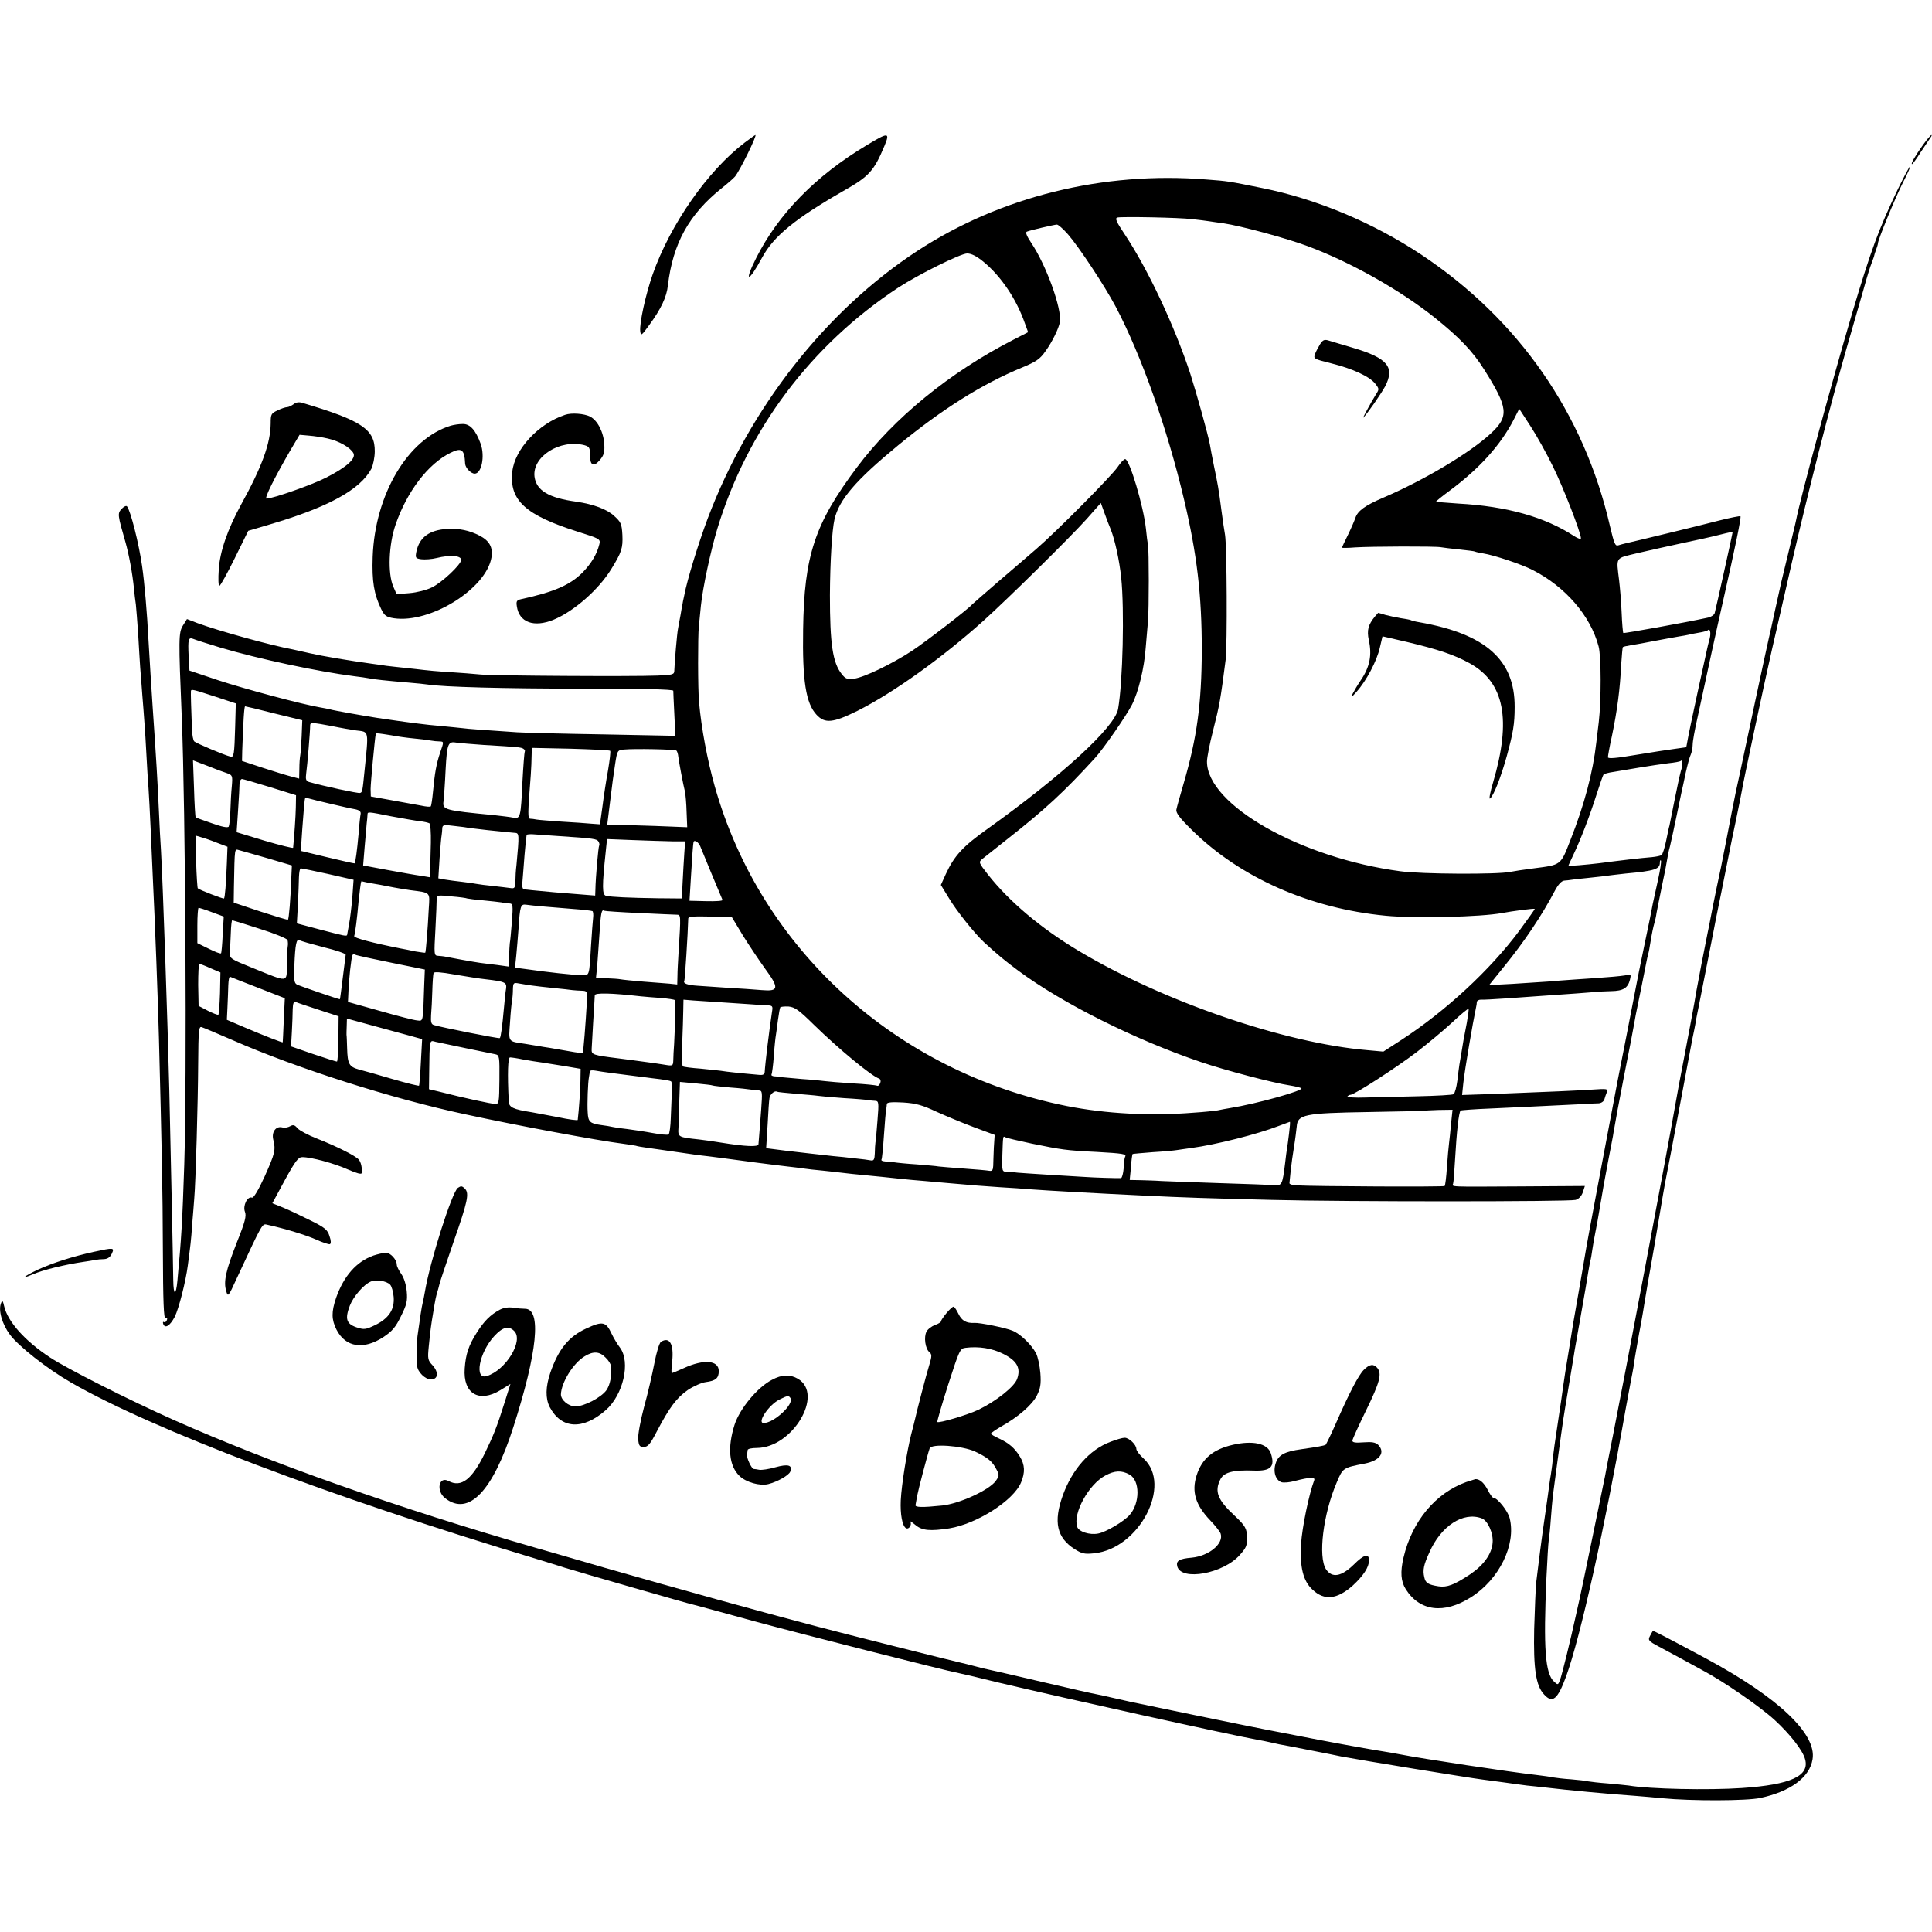
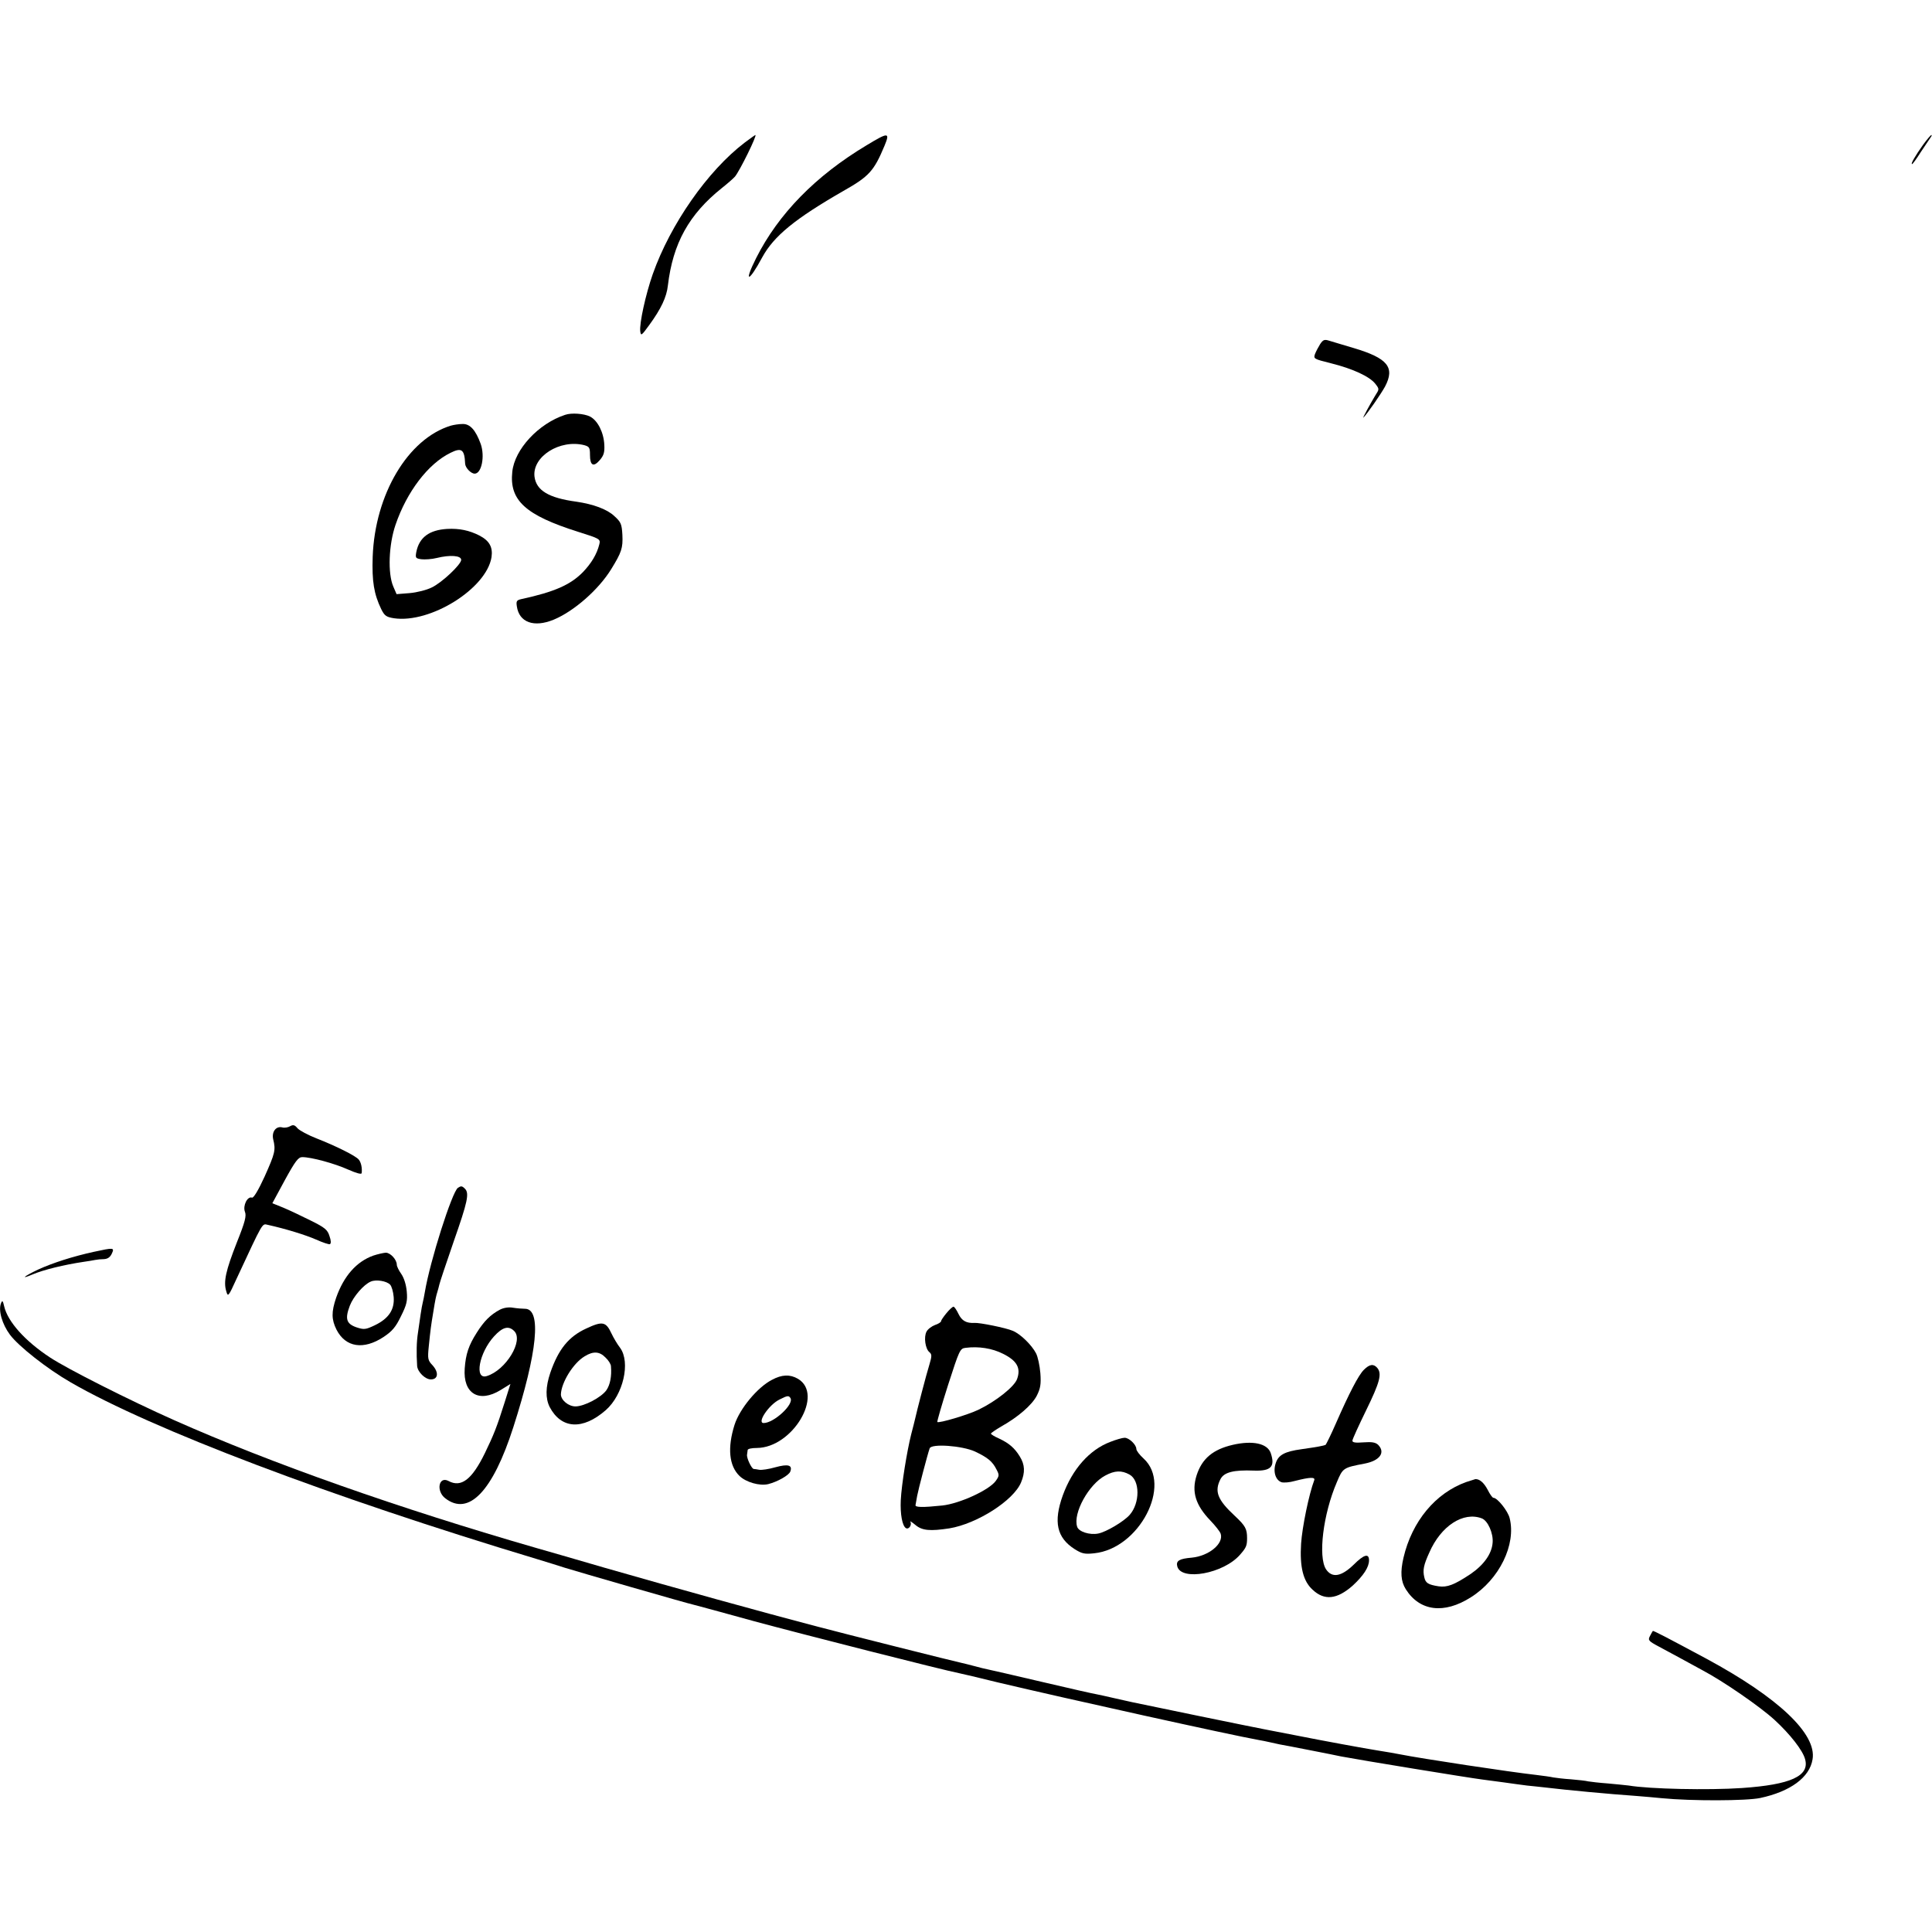
<svg xmlns="http://www.w3.org/2000/svg" version="1.0" width="930pt" height="930pt" viewBox="0 0 930 930" preserveAspectRatio="xMidYMid meet">
  <g transform="translate(0,930) scale(0.1,-0.1)" fill="#000000" stroke="none">
    <path d="M3584 8613 c-177 -135 -357 -392 -442 -633 -34 -97 -65 -238 -60 -275 3 -23 6 -21 43 30 57 78 84 135 90 191 24 202 101 342 260 469 28 22 56 47 63 55 23 28 108 200 98 200 -2 0 -25 -17 -52 -37z" />
    <path d="M4172 8601 c-247 -148 -425 -331 -532 -543 -61 -121 -37 -120 29 3 56 103 158 186 391 320 124 70 147 96 198 218 27 65 18 65 -86 2z" />
    <path d="M9257 8603 c-37 -52 -61 -93 -53 -93 3 0 22 26 42 58 21 31 42 63 47 70 5 6 7 12 4 12 -3 0 -21 -21 -40 -47z" />
-     <path d="M9137 8392 c-93 -193 -131 -296 -222 -602 -98 -332 -250 -893 -269 -993 -2 -12 -19 -80 -36 -152 -17 -71 -33 -137 -35 -145 -2 -8 -15 -69 -30 -135 -14 -66 -28 -127 -30 -135 -5 -19 -123 -571 -134 -625 -5 -22 -16 -76 -26 -120 -9 -44 -18 -89 -20 -100 -3 -17 -12 -63 -30 -155 -3 -14 -7 -36 -10 -50 -2 -14 -16 -81 -31 -150 -14 -69 -28 -136 -30 -150 -2 -14 -9 -45 -14 -70 -11 -52 -50 -255 -55 -285 -2 -19 -49 -270 -60 -325 -9 -45 -37 -194 -41 -220 -34 -197 -246 -1320 -299 -1586 -19 -93 -36 -183 -39 -200 -6 -29 -114 -555 -121 -584 -2 -8 -10 -46 -19 -85 -25 -115 -67 -287 -77 -313 -9 -23 -10 -24 -28 -7 -43 38 -52 160 -37 500 4 87 9 168 11 180 2 11 7 56 10 100 3 44 8 96 10 115 7 55 35 261 40 297 3 18 7 50 10 70 3 21 15 92 26 158 11 66 22 134 25 150 2 17 18 104 34 195 16 91 32 183 35 205 4 22 8 47 10 55 3 8 7 33 10 55 3 22 10 60 15 85 5 25 14 72 19 105 20 116 22 131 41 230 11 55 21 111 24 125 3 22 10 55 22 125 12 64 49 257 64 330 5 28 12 64 15 80 3 17 7 39 9 50 15 73 46 225 50 248 3 15 7 35 10 45 3 9 7 33 10 52 7 44 14 77 20 98 3 9 8 31 10 47 3 17 15 75 26 130 12 55 23 112 25 127 2 15 8 44 14 65 5 21 19 85 31 143 12 58 23 112 25 120 2 8 11 48 19 88 9 40 20 81 25 90 4 9 9 31 9 47 0 17 10 71 21 120 11 50 22 101 25 115 14 67 72 333 101 460 56 247 88 401 83 405 -2 2 -49 -7 -104 -21 -92 -24 -406 -100 -447 -109 -10 -2 -27 -7 -37 -10 -15 -5 -20 8 -40 92 -124 541 -439 995 -908 1307 -232 154 -503 268 -767 321 -163 33 -163 33 -268 41 -497 40 -990 -82 -1390 -343 -442 -289 -809 -757 -1010 -1288 -45 -120 -99 -295 -113 -370 -5 -22 -9 -42 -9 -45 -1 -3 -5 -25 -9 -50 -5 -25 -10 -54 -12 -65 -5 -22 -17 -167 -18 -202 0 -20 -6 -22 -81 -25 -122 -5 -782 -1 -850 5 -33 3 -103 9 -155 12 -52 3 -106 8 -120 10 -14 2 -54 6 -90 10 -36 4 -76 8 -90 10 -14 2 -45 7 -70 10 -110 15 -240 37 -296 50 -34 8 -73 16 -85 19 -104 19 -356 89 -457 126 l-52 20 -20 -32 c-20 -34 -21 -58 -5 -443 18 -437 25 -1747 12 -2150 -9 -275 -14 -357 -33 -560 -7 -75 -19 -73 -20 3 -1 96 -14 693 -19 912 -8 329 -31 999 -40 1155 -3 39 -7 124 -10 190 -7 153 -12 238 -30 500 -8 115 -13 206 -20 320 -7 137 -20 285 -31 360 -15 107 -56 269 -73 288 -4 4 -16 -2 -26 -13 -20 -22 -19 -28 19 -160 16 -56 34 -151 41 -225 2 -22 6 -56 9 -75 2 -19 7 -82 11 -140 3 -58 8 -132 10 -165 3 -33 7 -91 10 -130 3 -38 8 -97 10 -130 3 -33 7 -105 10 -160 3 -55 7 -127 10 -160 2 -33 7 -118 10 -190 3 -71 8 -173 10 -225 12 -248 25 -598 30 -785 14 -539 18 -726 19 -1018 1 -257 4 -336 13 -333 7 3 10 -1 6 -9 -3 -8 -9 -12 -14 -9 -5 3 -6 -2 -3 -10 9 -23 33 -7 55 35 20 40 53 170 63 247 13 99 16 121 21 197 4 44 8 100 10 125 7 77 18 466 19 653 1 153 3 177 16 173 8 -2 76 -31 150 -63 305 -134 767 -282 1120 -357 259 -56 637 -126 755 -141 28 -4 57 -8 65 -10 8 -3 33 -7 55 -10 22 -3 69 -10 105 -15 116 -17 144 -21 190 -26 25 -3 56 -7 70 -9 48 -7 255 -34 310 -40 30 -3 66 -8 80 -10 14 -2 54 -7 90 -10 36 -4 76 -8 90 -10 23 -3 48 -6 195 -20 28 -3 70 -7 95 -10 25 -3 74 -7 110 -10 36 -3 92 -8 125 -11 113 -10 150 -13 240 -19 50 -3 115 -7 145 -10 77 -6 330 -20 542 -30 204 -10 305 -13 623 -21 348 -9 1424 -9 1459 0 15 4 28 17 35 36 l10 31 -307 -2 c-356 -2 -332 -3 -327 14 2 6 6 57 9 112 8 139 18 231 27 239 2 2 67 7 144 10 125 6 264 12 440 21 33 2 70 4 81 4 12 1 24 9 27 19 2 9 8 25 12 35 7 16 1 17 -71 12 -79 -5 -189 -10 -473 -21 l-153 -5 6 58 c8 71 45 287 61 363 2 8 4 20 4 27 1 6 9 11 19 11 9 -1 64 2 122 6 58 4 128 9 155 11 149 10 253 18 275 20 14 2 48 3 76 4 58 1 80 15 90 55 6 24 4 27 -12 23 -11 -3 -55 -8 -99 -11 -44 -4 -114 -8 -155 -11 -41 -3 -100 -7 -130 -10 -30 -2 -106 -7 -169 -11 l-113 -6 71 88 c98 120 183 247 246 367 16 30 32 47 45 48 11 1 23 2 28 3 4 1 43 6 87 10 44 5 87 9 95 11 8 1 47 6 85 10 142 13 165 21 165 53 0 8 2 13 5 10 3 -3 -3 -45 -14 -94 -11 -49 -22 -100 -25 -114 -2 -14 -20 -103 -40 -197 -20 -95 -38 -186 -41 -203 -3 -16 -23 -119 -44 -227 -33 -165 -56 -284 -95 -493 -3 -14 -25 -133 -50 -265 -25 -132 -47 -253 -50 -270 -3 -16 -16 -95 -30 -175 -36 -205 -34 -193 -55 -325 -11 -66 -23 -140 -26 -165 -8 -58 -11 -80 -24 -165 -18 -117 -22 -148 -27 -195 -2 -25 -7 -56 -9 -70 -3 -14 -9 -61 -15 -105 -6 -44 -13 -91 -15 -105 -9 -57 -35 -259 -40 -305 -3 -27 -7 -129 -10 -226 -4 -192 8 -274 48 -316 40 -44 65 -24 106 88 68 186 187 720 286 1284 9 50 20 110 25 135 5 25 12 61 15 80 2 19 7 49 10 65 3 17 10 55 15 85 6 30 12 65 14 76 2 12 7 39 10 60 9 55 25 150 36 209 5 28 21 120 35 205 14 85 28 164 30 175 4 21 22 115 29 150 2 11 25 133 51 270 46 244 49 264 60 315 3 14 8 41 11 60 4 19 8 42 10 50 6 32 66 336 71 360 2 14 20 102 39 195 19 94 37 184 40 200 3 17 17 84 31 150 14 66 26 129 28 140 4 30 111 532 145 680 17 72 59 258 95 415 78 339 183 751 260 1020 31 107 69 240 85 295 15 55 33 114 40 130 6 17 12 32 12 35 0 3 4 15 9 28 5 13 9 27 9 31 0 17 81 214 119 290 23 44 39 81 36 81 -3 0 -29 -49 -58 -108z m-3397 -147 c30 -3 66 -8 80 -10 14 -2 45 -7 70 -10 82 -12 304 -72 405 -110 207 -77 444 -211 610 -343 121 -97 184 -163 240 -252 115 -183 120 -224 32 -306 -101 -94 -321 -225 -517 -309 -89 -38 -125 -64 -136 -99 -4 -12 -19 -47 -35 -80 -16 -32 -29 -60 -29 -62 0 -2 28 -2 63 1 79 5 385 6 412 1 11 -2 51 -7 90 -11 38 -4 72 -8 75 -10 3 -2 21 -6 40 -9 51 -8 184 -52 238 -80 157 -80 278 -220 317 -367 13 -47 13 -261 1 -364 -3 -27 -9 -72 -12 -100 -16 -142 -57 -298 -125 -470 -47 -121 -43 -118 -176 -135 -48 -6 -99 -14 -113 -17 -60 -13 -429 -11 -529 3 -481 64 -931 320 -931 528 0 19 13 86 29 148 32 126 36 149 61 343 8 71 6 545 -3 600 -3 17 -11 68 -17 115 -14 109 -18 129 -37 220 -8 41 -17 86 -19 100 -9 49 -64 246 -94 340 -78 236 -205 505 -316 672 -41 61 -48 78 -35 81 24 5 298 0 361 -8z m-600 -72 c54 -62 175 -245 230 -348 124 -235 249 -589 329 -927 63 -265 86 -462 86 -728 -1 -259 -23 -420 -87 -640 -17 -58 -33 -115 -35 -126 -4 -16 14 -40 74 -99 233 -230 568 -378 933 -413 143 -14 460 -6 561 13 47 9 154 23 157 20 1 -1 -33 -49 -75 -106 -140 -188 -354 -386 -566 -524 l-88 -57 -77 7 c-400 34 -984 235 -1390 478 -181 108 -335 238 -437 368 -43 55 -45 59 -28 73 10 8 65 52 121 96 182 143 276 230 422 390 43 47 152 205 179 258 31 61 59 175 66 274 4 45 9 103 11 128 5 60 5 340 0 366 -2 11 -7 47 -10 80 -12 109 -79 334 -100 334 -6 0 -22 -17 -36 -38 -29 -43 -294 -310 -390 -393 -36 -31 -119 -103 -185 -159 -66 -57 -122 -106 -125 -109 -14 -19 -225 -181 -290 -224 -98 -64 -231 -128 -279 -134 -32 -4 -41 -1 -59 22 -44 55 -57 146 -57 380 1 163 10 312 22 365 22 95 103 189 306 356 213 175 404 295 595 374 70 29 88 41 115 80 32 44 64 110 69 140 10 64 -66 274 -138 381 -22 33 -29 51 -21 54 17 7 130 33 144 34 6 1 30 -20 53 -46z m-406 -133 c85 -70 159 -180 200 -298 l15 -41 -72 -37 c-306 -157 -574 -376 -753 -615 -202 -270 -253 -423 -258 -779 -4 -246 13 -356 65 -411 40 -43 79 -39 198 20 172 87 402 251 604 432 121 109 419 403 498 491 l68 77 17 -47 c9 -26 23 -62 31 -81 20 -51 41 -147 50 -231 16 -154 8 -502 -15 -633 -16 -88 -269 -320 -630 -578 -118 -84 -158 -128 -199 -216 l-24 -53 38 -62 c36 -61 125 -172 169 -213 69 -63 98 -87 165 -137 213 -158 563 -333 879 -440 117 -40 349 -101 430 -113 25 -4 49 -10 54 -13 18 -10 -213 -75 -344 -96 -19 -3 -46 -8 -59 -11 -13 -2 -65 -8 -115 -11 -210 -17 -423 -5 -611 32 -822 164 -1475 757 -1695 1541 -35 124 -64 278 -75 403 -6 61 -6 318 -1 365 2 17 6 62 10 100 9 87 47 264 79 370 145 477 450 883 870 1160 98 64 300 164 332 165 21 0 46 -13 79 -40z m2742 -987 c50 -101 134 -318 134 -344 0 -6 -15 -1 -32 10 -140 92 -323 144 -558 157 -58 4 -106 8 -108 9 -1 1 28 25 66 53 143 106 245 219 308 341 l27 53 54 -83 c30 -46 79 -134 109 -196z m864 -316 c0 -6 -81 -371 -86 -388 -2 -9 -19 -20 -37 -23 -106 -23 -401 -76 -403 -73 -2 2 -6 46 -8 98 -2 52 -8 121 -12 154 -14 117 -21 106 86 132 52 12 149 34 215 48 66 14 145 31 175 39 64 16 70 17 70 13z m-110 -510 c-5 -17 -11 -43 -14 -57 -3 -14 -24 -108 -46 -210 -22 -102 -43 -201 -46 -220 -3 -19 -7 -36 -7 -37 -1 0 -27 -4 -57 -8 -30 -4 -115 -17 -187 -29 -94 -16 -133 -19 -133 -11 0 6 8 52 19 101 26 125 39 224 45 347 3 43 6 80 8 82 1 2 19 6 38 9 19 3 71 12 115 21 44 8 96 18 115 21 19 3 42 7 50 9 8 2 31 7 50 10 19 3 36 8 39 10 12 13 18 -9 11 -38z m-7170 -44 c185 -55 467 -115 645 -138 28 -3 59 -8 70 -10 21 -5 88 -12 195 -21 36 -3 76 -7 88 -9 75 -12 371 -20 750 -20 281 0 432 -3 433 -10 0 -5 2 -56 5 -113 l5 -104 -353 7 c-194 3 -378 8 -408 10 -148 10 -238 16 -265 20 -16 2 -61 6 -100 10 -75 6 -166 18 -307 39 -65 10 -212 36 -228 41 -8 2 -31 7 -50 10 -84 14 -364 89 -491 131 l-137 46 -4 69 c-4 82 -1 92 21 84 9 -4 68 -23 131 -42z m-25 -236 l100 -33 -3 -111 c-4 -138 -6 -149 -23 -145 -29 7 -164 64 -174 73 -5 5 -10 31 -11 57 -4 103 -6 177 -5 185 1 11 8 9 116 -26z m285 -81 l135 -33 -3 -77 c-2 -43 -5 -85 -7 -94 -2 -9 -4 -38 -4 -63 l-1 -47 -38 10 c-20 5 -82 24 -137 42 l-100 33 1 49 c5 137 9 214 14 214 3 0 66 -15 140 -34z m277 -61 c43 -9 96 -18 117 -21 64 -8 61 5 40 -202 -9 -92 -10 -96 -21 -99 -9 -3 -176 33 -246 53 -14 5 -17 13 -13 42 5 34 19 201 19 230 0 15 9 15 104 -3z m284 -44 c30 -6 81 -13 114 -16 33 -3 69 -8 80 -10 11 -2 29 -4 41 -4 21 -1 21 -1 3 -53 -19 -57 -26 -97 -35 -192 -3 -33 -8 -64 -10 -67 -2 -4 -23 -2 -46 3 -24 4 -88 16 -143 26 l-100 18 -1 36 c0 26 20 243 25 266 1 4 15 2 72 -7z m448 -47 c171 -10 177 -11 190 -18 6 -4 10 -10 7 -14 -2 -4 -7 -68 -11 -142 -8 -175 -10 -182 -44 -176 -14 3 -55 8 -91 12 -241 23 -251 26 -245 67 2 18 7 86 10 152 7 126 11 138 54 130 14 -2 72 -7 130 -11z m608 -28 c3 -3 -2 -45 -10 -93 -9 -48 -21 -127 -27 -175 l-12 -86 -41 3 c-23 2 -88 7 -144 10 -56 4 -110 8 -120 10 -10 2 -24 4 -31 4 -12 1 -12 21 3 211 2 30 4 72 4 93 l1 37 186 -4 c102 -3 188 -7 191 -10z m319 1 c4 -4 8 -17 9 -29 4 -31 24 -137 32 -168 3 -14 7 -58 8 -99 l3 -73 -152 6 c-83 3 -169 5 -192 6 l-41 0 14 113 c7 61 18 142 24 179 10 65 11 67 42 70 55 5 247 1 253 -5z m-2163 -109 c26 -9 27 -13 23 -61 -3 -29 -6 -82 -7 -119 -1 -37 -5 -71 -8 -77 -5 -7 -33 -1 -81 16 -41 14 -76 27 -78 28 -2 2 -6 64 -8 139 l-5 136 68 -26 c37 -15 80 -31 96 -36z m6998 10 c-5 -18 -19 -82 -31 -143 -12 -60 -23 -114 -24 -120 -2 -5 -9 -38 -16 -73 -7 -34 -17 -65 -22 -68 -6 -4 -26 -8 -46 -10 -52 -4 -162 -17 -252 -29 -67 -8 -150 -15 -150 -12 0 2 11 25 24 53 35 73 79 188 111 289 16 50 31 93 34 97 3 3 24 9 46 12 22 4 78 13 125 21 47 8 110 17 140 21 30 3 57 8 60 11 10 10 11 -19 1 -49z m-6791 -77 l125 -39 -1 -59 c-1 -46 -7 -132 -13 -194 -1 -3 -62 12 -137 34 l-135 41 7 106 c4 58 7 115 7 128 1 12 6 22 12 22 5 0 66 -18 135 -39z m290 -80 c47 -11 99 -23 117 -26 22 -4 31 -11 29 -23 -2 -9 -7 -53 -10 -97 -7 -78 -15 -137 -19 -141 -1 -1 -60 12 -130 29 l-129 31 7 105 c7 99 11 142 14 149 0 2 9 1 19 -2 9 -3 55 -14 102 -25z m296 -61 c55 -10 116 -21 135 -23 20 -2 40 -7 46 -10 5 -3 8 -45 7 -94 -1 -48 -3 -105 -3 -127 l-1 -39 -42 7 c-24 3 -96 16 -162 28 l-118 22 7 86 c4 47 9 99 10 115 2 17 4 36 4 43 1 15 -3 16 117 -8z m376 -56 c9 -1 48 -6 85 -10 37 -4 77 -8 88 -9 11 -1 30 -3 42 -4 23 -1 23 -5 9 -156 -3 -22 -5 -57 -5 -77 -1 -32 -4 -36 -23 -33 -13 2 -50 6 -83 10 -33 3 -69 8 -80 10 -11 2 -42 7 -70 10 -27 3 -65 8 -83 11 l-32 6 6 97 c4 53 8 103 10 111 1 8 3 23 3 33 1 16 7 18 59 11 31 -3 65 -8 74 -10z m433 -39 c167 -11 177 -13 186 -26 4 -7 6 -16 3 -20 -4 -7 -17 -152 -18 -212 l-1 -28 -75 6 c-70 5 -172 14 -230 20 -14 2 -30 3 -37 4 -8 1 -11 14 -8 39 2 20 6 78 10 127 4 50 9 93 10 96 2 3 16 4 32 3 15 -1 73 -5 128 -9z m-1650 -32 l50 -19 -3 -79 c-4 -100 -9 -166 -14 -170 -3 -3 -118 41 -126 49 -2 3 -6 61 -8 130 l-3 124 27 -8 c15 -4 50 -16 77 -27z m2192 7 l61 0 -4 -57 c-2 -32 -6 -94 -8 -138 l-4 -80 -113 1 c-138 2 -228 6 -252 12 -19 5 -19 45 -1 215 l6 58 127 -5 c69 -3 154 -5 188 -6z m133 -22 c8 -21 100 -242 108 -260 2 -5 -33 -7 -78 -6 l-81 2 7 115 c6 101 10 160 13 169 4 10 23 -2 31 -20z m-2080 -60 l115 -34 -3 -65 c-3 -91 -11 -192 -16 -196 -2 -2 -61 16 -132 39 l-129 43 1 75 c4 199 2 183 27 177 12 -3 74 -21 137 -39z m289 -75 l123 -28 -6 -85 c-4 -47 -11 -105 -16 -130 -4 -25 -9 -47 -9 -50 -2 -8 -11 -6 -129 25 l-113 30 5 90 c2 49 5 109 5 133 1 23 4 42 9 42 4 0 63 -12 131 -27z m221 -47 c19 -3 46 -8 60 -11 55 -11 77 -14 115 -20 100 -13 94 -8 89 -88 -5 -100 -14 -210 -17 -213 -1 -1 -22 2 -47 6 -25 5 -56 12 -70 14 -136 27 -228 51 -225 60 5 15 14 86 21 166 6 55 10 88 13 97 1 1 7 0 14 -2 6 -2 28 -6 47 -9z m449 -71 c4 -1 38 -6 76 -9 39 -4 79 -8 90 -10 11 -3 28 -5 38 -5 16 -1 17 -9 11 -88 -4 -49 -8 -95 -10 -103 -1 -8 -3 -37 -3 -64 l-1 -49 -57 8 c-32 4 -68 8 -81 10 -24 3 -162 28 -174 31 -5 1 -17 2 -29 3 -20 1 -20 5 -13 129 4 70 6 135 6 146 -1 17 5 18 71 11 39 -3 73 -8 76 -10z m371 -39 c36 -3 101 -8 145 -12 44 -3 83 -8 87 -10 3 -2 5 -17 3 -32 -2 -15 -6 -75 -10 -134 -9 -151 -7 -143 -46 -142 -45 1 -161 14 -267 29 l-53 7 6 57 c3 31 8 90 11 131 7 109 10 119 37 115 12 -2 51 -6 87 -9z m-1600 -27 l57 -21 -5 -86 c-2 -48 -6 -89 -8 -91 -3 -3 -29 7 -59 22 l-55 27 0 85 c0 47 3 85 6 85 4 0 33 -9 64 -21z m2055 -4 c88 -4 169 -8 181 -8 22 -1 22 6 10 -187 -2 -36 -5 -84 -5 -107 l-1 -42 -37 4 c-21 2 -78 6 -128 10 -49 4 -98 9 -108 11 -10 2 -40 4 -68 5 l-50 3 6 60 c2 34 8 104 11 156 6 96 10 114 22 106 4 -2 79 -7 167 -11z m501 -108 c30 -48 78 -120 107 -160 69 -94 66 -110 -16 -103 -34 3 -107 8 -162 11 -55 4 -121 8 -147 10 -48 3 -71 11 -64 23 3 5 17 226 19 300 0 10 25 12 105 10 l105 -3 53 -88z m-2326 32 c71 -22 131 -47 134 -54 2 -7 3 -21 1 -31 -2 -11 -4 -51 -4 -90 -1 -85 9 -84 -161 -15 -112 45 -115 47 -113 76 1 17 2 58 4 93 1 34 4 62 7 62 2 0 62 -18 132 -41z m309 -89 c58 -14 105 -30 105 -36 -1 -5 -7 -55 -14 -111 -7 -57 -13 -103 -14 -103 -7 0 -194 64 -207 71 -13 7 -15 23 -12 91 4 103 10 131 25 122 6 -4 59 -19 117 -34z m324 -74 l162 -33 -3 -74 c-6 -184 -4 -174 -34 -171 -15 1 -96 22 -180 46 l-153 43 2 44 c2 62 14 172 20 182 2 4 9 5 14 1 5 -3 83 -20 172 -38z m-869 -27 l47 -20 -2 -100 c-2 -55 -5 -102 -8 -104 -3 -1 -26 7 -51 20 l-44 23 -2 101 c0 55 2 101 6 101 4 0 28 -9 54 -21z m1325 -53 c93 -11 101 -15 97 -45 -3 -14 -7 -60 -11 -101 -7 -78 -14 -132 -19 -137 -3 -4 -283 52 -318 63 -12 4 -15 14 -13 47 2 23 5 76 6 117 1 41 4 80 6 86 2 7 34 5 101 -7 53 -9 121 -20 151 -23z m-1096 -41 l128 -50 -5 -105 c-2 -58 -5 -106 -5 -107 -1 -3 -86 30 -187 73 l-82 35 3 62 c2 34 3 82 4 105 1 24 4 42 9 40 4 -2 65 -26 135 -53z m1317 11 c19 -3 67 -8 105 -12 39 -4 79 -8 90 -10 11 -1 32 -3 46 -3 26 -1 26 -3 24 -53 -6 -107 -17 -243 -20 -246 -2 -2 -29 1 -61 7 -33 6 -76 13 -98 17 -21 3 -46 7 -55 9 -9 1 -36 6 -61 10 -87 13 -82 6 -75 104 3 49 8 97 10 107 2 10 4 34 4 52 1 31 3 33 29 28 15 -3 43 -7 62 -10z m525 -52 c22 -2 66 -6 99 -8 32 -3 61 -7 64 -10 5 -5 3 -90 -3 -211 -2 -27 -4 -63 -4 -78 -1 -28 -2 -29 -43 -22 -24 4 -54 8 -68 10 -42 6 -134 18 -150 20 -128 16 -133 18 -132 45 0 3 3 59 7 125 4 66 8 126 8 134 0 13 81 11 222 -5z m405 -30 c58 -4 119 -8 135 -9 17 -2 45 -3 63 -4 32 -1 33 -3 28 -33 -13 -86 -33 -249 -35 -289 -1 -11 -9 -15 -27 -13 -14 1 -57 5 -97 9 -40 4 -80 9 -90 11 -10 1 -53 6 -95 10 -42 3 -81 8 -85 11 -4 3 -6 53 -3 111 2 59 5 130 5 158 l1 52 48 -4 c26 -2 94 -6 152 -10z m-1958 -34 l98 -32 -1 -109 c0 -60 -4 -109 -7 -109 -4 0 -55 16 -114 36 l-107 37 4 71 c2 39 4 88 4 109 1 27 5 37 14 34 6 -3 56 -20 109 -37z m2386 -73 c120 -117 277 -247 314 -259 7 -3 9 -12 5 -22 -4 -9 -10 -15 -15 -12 -4 2 -57 8 -117 11 -61 4 -121 9 -135 11 -14 2 -63 7 -110 10 -47 4 -92 8 -100 9 -8 2 -23 4 -33 4 -10 1 -16 5 -13 9 2 4 8 45 11 90 3 45 8 90 10 100 2 11 6 43 10 73 4 30 9 57 11 60 2 3 20 5 40 4 30 -3 49 -16 122 -88z m3143 11 c-18 -92 -17 -89 -25 -138 -4 -25 -9 -54 -11 -65 -2 -11 -6 -46 -10 -78 -4 -31 -12 -60 -18 -64 -6 -4 -83 -8 -171 -10 -89 -2 -202 -5 -253 -6 -50 -2 -89 1 -87 5 3 4 10 8 15 8 18 0 221 131 319 206 52 40 129 104 170 142 41 39 77 68 79 66 2 -2 -2 -31 -8 -66z m-5083 -65 l54 -15 -6 -110 c-3 -61 -7 -112 -9 -114 -2 -2 -59 12 -128 32 -68 20 -141 41 -162 46 -46 13 -54 26 -56 102 -1 33 -2 62 -3 65 0 3 0 22 1 42 l1 36 128 -35 c70 -19 151 -41 180 -49z m266 -59 c67 -14 130 -27 141 -29 19 -4 20 -12 19 -122 -1 -109 -2 -118 -20 -117 -18 0 -156 30 -269 59 l-50 12 1 79 c2 165 1 157 31 149 14 -3 81 -17 147 -31z m274 -54 c28 -5 70 -12 94 -15 24 -4 75 -12 113 -18 l70 -12 -1 -60 c-1 -47 -7 -135 -13 -186 -1 -3 -43 2 -93 13 -51 10 -109 20 -128 24 -91 14 -110 24 -111 52 -7 136 -4 212 6 212 7 0 35 -4 63 -10z m417 -64 c22 -3 60 -8 85 -11 25 -3 61 -8 80 -10 19 -3 55 -7 79 -10 23 -3 46 -7 51 -10 4 -2 6 -26 4 -52 -1 -26 -3 -82 -5 -123 -1 -41 -6 -78 -11 -81 -5 -3 -39 0 -76 7 -37 7 -92 15 -122 19 -30 3 -62 8 -70 10 -8 2 -35 7 -60 10 -50 7 -59 16 -61 60 -3 41 1 145 6 170 2 11 4 24 4 28 1 5 13 6 29 3 15 -3 45 -7 67 -10z m495 -61 c4 -2 42 -6 86 -10 43 -3 88 -8 99 -10 11 -2 28 -4 38 -4 17 -1 17 -9 11 -93 -6 -84 -10 -127 -13 -166 -1 -14 -63 -11 -181 8 -30 5 -77 12 -105 15 -102 11 -102 11 -99 58 1 23 3 82 4 130 l3 89 76 -7 c42 -4 78 -8 81 -10z m400 -40 c47 -4 96 -8 108 -10 13 -2 69 -7 125 -11 56 -3 108 -8 117 -9 8 -2 23 -4 33 -4 17 -1 18 -8 11 -93 -4 -51 -8 -100 -10 -108 -1 -8 -3 -32 -3 -52 -1 -29 -5 -36 -18 -34 -10 2 -45 7 -78 10 -33 4 -80 9 -105 11 -89 10 -136 15 -228 26 l-94 12 7 112 c3 62 7 120 9 129 2 18 25 38 36 31 3 -2 44 -6 90 -10z m679 -87 c47 -21 128 -55 182 -75 l97 -36 -4 -61 c-1 -33 -3 -73 -3 -88 -1 -20 -5 -26 -18 -24 -10 2 -65 7 -123 11 -58 4 -113 9 -122 10 -9 2 -57 6 -105 10 -48 3 -97 8 -108 10 -11 2 -30 4 -43 4 -13 1 -21 4 -19 9 3 4 8 57 12 117 4 61 9 117 11 125 1 8 3 20 3 26 1 8 25 10 79 7 62 -4 93 -13 161 -45z m2476 -56 c-3 -37 -8 -80 -10 -97 -2 -16 -7 -68 -10 -114 -3 -47 -8 -87 -11 -90 -4 -5 -619 -2 -714 3 -19 1 -34 6 -33 11 0 6 4 33 6 60 3 28 10 79 16 115 6 36 11 79 13 97 4 58 35 65 343 70 149 3 271 5 272 6 1 1 31 3 68 4 l67 1 -7 -66z m-780 -49 c-4 -32 -8 -64 -10 -73 -1 -8 -6 -40 -9 -70 -13 -105 -15 -109 -58 -105 -18 2 -136 6 -263 10 -126 4 -250 9 -275 10 -25 2 -69 3 -98 4 l-54 1 6 61 c2 34 6 62 8 64 2 1 46 5 98 9 52 3 104 8 115 10 11 2 43 6 70 10 119 16 320 67 420 106 28 10 52 19 54 20 2 0 0 -26 -4 -57z m-1238 -48 c142 -29 165 -33 313 -40 124 -7 144 -10 136 -23 -3 -5 -6 -29 -7 -55 -2 -26 -8 -47 -13 -48 -13 -1 -126 2 -181 6 -22 1 -96 6 -165 10 -69 4 -136 9 -150 10 -14 2 -37 4 -51 4 -26 1 -26 1 -24 79 3 96 3 94 14 88 5 -4 63 -17 128 -31z" />
    <path d="M6355 7644 c-8 -13 -20 -35 -25 -48 -8 -23 -6 -24 78 -45 104 -26 184 -63 212 -98 20 -26 20 -26 0 -57 -23 -38 -64 -113 -57 -106 19 19 83 111 104 149 49 93 13 137 -152 186 -49 15 -102 30 -117 35 -22 7 -29 5 -43 -16z" />
-     <path d="M6619 6333 c-33 -40 -40 -67 -30 -114 16 -72 5 -130 -39 -194 -15 -22 -32 -51 -39 -65 -9 -20 -6 -18 19 10 47 52 98 149 112 212 l13 55 117 -27 c151 -36 229 -62 303 -103 167 -93 201 -271 112 -574 -14 -46 -20 -80 -15 -77 17 11 53 103 81 204 31 114 38 155 38 237 1 227 -140 352 -460 408 -19 3 -37 8 -40 10 -4 2 -25 6 -47 9 -23 4 -56 11 -75 16 -19 6 -34 10 -35 10 0 0 -7 -8 -15 -17z" />
-     <path d="M1413 7354 c-10 -7 -24 -14 -31 -14 -8 0 -29 -7 -47 -16 -30 -14 -32 -19 -32 -62 -1 -96 -41 -207 -142 -390 -65 -119 -103 -227 -108 -314 -3 -43 -2 -78 3 -78 5 0 38 60 74 133 l65 132 105 31 c281 83 434 167 488 268 8 17 16 55 16 83 1 106 -61 148 -346 233 -18 6 -33 4 -45 -6z m165 -165 c54 -12 108 -43 123 -70 14 -26 -31 -67 -131 -118 -66 -34 -256 -101 -287 -101 -12 0 38 100 114 231 l45 76 45 -4 c25 -2 66 -8 91 -14z" />
    <path d="M2720 7303 c-128 -42 -243 -166 -254 -274 -15 -138 64 -209 317 -289 105 -33 108 -35 102 -60 -12 -48 -38 -91 -79 -134 -60 -61 -136 -95 -297 -130 -22 -5 -25 -10 -21 -35 11 -77 82 -103 177 -64 97 40 216 144 277 243 50 81 57 102 54 165 -3 53 -7 62 -39 91 -35 33 -101 57 -182 69 -134 18 -193 54 -202 120 -12 97 122 182 240 152 24 -7 27 -12 27 -47 0 -51 17 -60 47 -25 19 22 24 37 22 74 -3 60 -32 117 -69 136 -28 14 -89 19 -120 8z" />
    <path d="M2170 7251 c-206 -63 -365 -330 -376 -631 -4 -119 6 -179 41 -252 16 -32 24 -38 61 -44 176 -26 446 143 470 294 7 48 -10 79 -58 104 -49 25 -97 35 -155 32 -87 -5 -135 -41 -149 -111 -5 -28 -4 -31 24 -35 17 -2 50 0 74 6 65 16 118 12 118 -9 0 -22 -93 -110 -142 -133 -24 -12 -71 -24 -106 -27 l-63 -5 -16 37 c-27 63 -22 201 11 297 54 158 156 293 264 346 54 27 68 17 71 -52 1 -20 28 -48 46 -48 33 0 50 83 29 143 -24 66 -51 97 -87 96 -18 0 -43 -4 -57 -8z" />
    <path d="M1397 3879 c-10 -6 -27 -9 -38 -6 -30 8 -52 -21 -44 -57 13 -52 9 -67 -41 -179 -31 -68 -54 -105 -61 -102 -22 8 -45 -39 -34 -68 8 -20 1 -48 -39 -148 -53 -135 -65 -188 -51 -234 8 -29 10 -28 50 60 130 279 122 265 150 259 86 -19 183 -49 233 -71 31 -14 61 -24 66 -22 6 3 6 17 -2 39 -9 30 -22 41 -91 75 -44 22 -103 50 -132 62 l-52 21 60 111 c51 93 65 111 84 111 44 0 157 -31 221 -60 41 -18 64 -24 65 -17 3 25 -3 52 -14 65 -14 18 -111 66 -203 102 -41 16 -82 38 -92 49 -13 16 -21 18 -35 10z" />
    <path d="M2204 3582 c-28 -20 -134 -352 -159 -502 -3 -19 -8 -42 -10 -50 -2 -8 -7 -33 -10 -55 -3 -22 -9 -62 -13 -90 -7 -44 -8 -98 -4 -161 3 -29 39 -64 66 -64 35 0 39 33 9 67 -24 25 -25 32 -19 92 8 79 11 102 21 161 11 69 14 80 20 100 3 10 8 27 10 37 2 10 33 103 69 207 67 191 76 232 54 254 -14 14 -19 14 -34 4z" />
    <path d="M451 3274 c-100 -22 -197 -53 -267 -85 -68 -32 -89 -50 -28 -24 54 23 153 47 247 61 21 3 46 7 55 9 9 2 29 4 43 4 17 1 29 9 37 26 14 30 10 30 -87 9z" />
    <path d="M1797 3256 c-81 -29 -142 -98 -179 -203 -23 -68 -23 -104 2 -154 44 -85 130 -98 226 -35 42 28 59 48 84 100 28 56 32 74 28 119 -3 33 -13 65 -26 84 -12 17 -22 37 -22 45 0 25 -31 58 -53 58 -12 -1 -39 -7 -60 -14z m81 -140 c7 -7 15 -34 17 -59 5 -61 -24 -104 -90 -136 -46 -22 -53 -22 -90 -10 -48 17 -55 41 -31 104 17 44 67 102 101 116 25 11 76 3 93 -15z" />
    <path d="M5 3027 c-14 -34 5 -101 43 -152 42 -56 179 -164 292 -229 391 -226 1248 -551 2245 -851 50 -15 110 -34 135 -42 47 -15 594 -173 620 -178 8 -2 139 -37 290 -79 229 -62 917 -237 986 -250 11 -2 96 -22 189 -45 334 -79 1115 -252 1255 -277 14 -2 36 -7 50 -10 14 -3 36 -8 50 -11 14 -2 79 -15 146 -28 66 -13 133 -26 150 -30 95 -18 615 -103 679 -111 22 -3 69 -9 105 -14 36 -5 85 -12 110 -15 25 -2 63 -7 85 -9 108 -13 311 -32 440 -41 39 -3 95 -8 125 -11 144 -14 406 -13 473 1 145 31 238 99 252 186 21 122 -164 297 -510 484 -192 103 -257 137 -259 134 -2 -2 -8 -14 -14 -25 -10 -19 -6 -24 41 -49 29 -16 75 -40 102 -55 28 -15 77 -42 110 -60 102 -54 277 -175 347 -239 75 -69 136 -147 147 -189 23 -81 -69 -123 -304 -139 -161 -11 -444 -5 -545 12 -14 2 -59 6 -100 10 -41 3 -84 8 -95 10 -11 3 -48 7 -83 10 -34 2 -73 7 -85 9 -12 3 -49 8 -82 12 -126 14 -555 79 -655 99 -25 5 -60 11 -110 19 -52 8 -270 48 -390 72 -69 13 -138 27 -155 30 -16 3 -160 32 -320 65 -159 33 -301 62 -314 65 -12 3 -51 11 -85 19 -33 8 -72 16 -86 19 -14 2 -133 29 -265 60 -132 31 -249 58 -260 60 -11 2 -40 9 -65 16 -25 7 -52 13 -60 15 -30 6 -579 144 -695 175 -264 69 -682 185 -1020 282 -154 45 -300 87 -325 94 -670 193 -1287 411 -1750 617 -216 96 -517 248 -600 303 -120 79 -203 172 -220 246 -6 27 -9 30 -15 15z" />
    <path d="M2405 2995 c-44 -24 -74 -53 -110 -110 -39 -61 -53 -103 -58 -172 -9 -122 69 -168 173 -104 l47 29 -27 -86 c-39 -124 -54 -160 -96 -247 -62 -127 -114 -167 -175 -134 -47 25 -61 -48 -16 -83 113 -88 229 33 328 342 116 361 137 570 56 570 -12 0 -38 2 -57 5 -22 4 -46 0 -65 -10z m70 -102 c47 -46 -40 -189 -132 -217 -61 -19 -37 112 35 191 41 45 70 53 97 26z" />
    <path d="M4556 2979 c-14 -17 -26 -34 -26 -39 0 -4 -13 -13 -29 -18 -16 -6 -35 -20 -41 -32 -14 -26 -6 -83 14 -99 12 -10 12 -19 0 -59 -14 -44 -62 -229 -69 -262 -2 -8 -10 -42 -19 -75 -20 -80 -46 -239 -50 -317 -3 -66 7 -123 25 -134 14 -8 30 16 21 31 -3 5 8 -2 25 -16 32 -27 71 -30 163 -16 133 22 309 134 345 221 20 48 19 85 -6 125 -25 41 -52 64 -101 87 -21 9 -38 20 -38 23 0 3 22 18 49 34 81 45 149 104 172 149 17 34 21 54 17 108 -3 36 -12 79 -21 96 -21 40 -75 93 -112 108 -32 14 -160 40 -185 38 -38 -2 -60 10 -76 43 -9 19 -20 35 -24 35 -5 0 -20 -14 -34 -31z m273 -196 c66 -33 86 -68 67 -121 -13 -37 -101 -107 -186 -148 -52 -25 -191 -66 -198 -59 -2 2 21 82 52 179 54 167 57 175 84 178 63 8 128 -2 181 -29z m-136 -470 c61 -29 84 -47 104 -87 14 -26 13 -31 -4 -55 -32 -44 -174 -109 -257 -118 -96 -10 -131 -9 -129 2 1 6 5 26 8 45 6 32 49 196 60 228 8 24 156 13 218 -15z" />
    <path d="M2822 2905 c-85 -39 -134 -100 -173 -213 -23 -68 -24 -123 -3 -165 56 -106 159 -112 270 -15 84 74 120 230 69 300 -14 18 -32 49 -41 68 -27 58 -43 62 -122 25z m93 -140 c14 -13 26 -32 26 -42 4 -48 -4 -89 -22 -115 -25 -35 -107 -78 -149 -78 -33 0 -70 30 -70 58 2 57 59 150 114 183 42 26 72 24 101 -6z" />
-     <path d="M3182 2841 c-8 -4 -22 -51 -32 -103 -10 -52 -32 -148 -50 -212 -17 -64 -30 -134 -28 -154 3 -32 7 -37 27 -37 20 0 31 13 63 75 60 114 95 162 149 199 27 18 65 35 86 38 48 6 63 19 63 53 0 52 -71 59 -169 14 -29 -13 -55 -24 -57 -24 -3 0 -2 26 2 59 8 81 -13 118 -54 92z" />
    <path d="M6565 2706 c-26 -26 -70 -111 -135 -259 -23 -53 -46 -99 -49 -102 -8 -4 -38 -10 -116 -21 -80 -11 -111 -27 -124 -67 -14 -41 -1 -82 28 -92 11 -3 39 -1 63 6 74 19 101 20 94 3 -25 -66 -58 -226 -63 -305 -7 -112 10 -180 55 -221 57 -54 118 -47 193 19 52 48 79 89 79 122 0 35 -24 29 -74 -21 -60 -58 -104 -65 -133 -22 -39 60 -14 266 52 419 29 69 30 70 135 90 72 14 100 53 64 90 -13 12 -30 15 -70 12 -39 -3 -54 -1 -54 8 0 7 30 72 66 146 66 135 77 176 54 204 -18 21 -37 19 -65 -9z" />
    <path d="M3716 2658 c-70 -36 -155 -139 -180 -216 -35 -111 -27 -198 24 -247 31 -30 97 -49 138 -39 44 11 99 42 106 60 12 32 -10 38 -72 21 -31 -9 -66 -14 -77 -12 -11 2 -23 4 -27 4 -10 1 -35 53 -32 69 1 6 2 17 3 22 0 6 20 10 44 10 172 1 325 258 198 333 -38 22 -77 21 -125 -5z m89 -88 c18 -30 -80 -120 -129 -120 -34 0 25 88 76 113 39 20 45 20 53 7z" />
    <path d="M5344 2359 c-100 -38 -182 -131 -228 -257 -46 -128 -29 -204 57 -259 35 -22 48 -25 94 -20 217 22 377 329 238 456 -19 17 -35 38 -35 46 0 21 -36 55 -57 54 -10 0 -41 -9 -69 -20z m93 -157 c51 -28 51 -137 1 -194 -28 -32 -114 -83 -152 -90 -41 -8 -94 9 -101 33 -21 65 56 204 135 246 46 25 79 26 117 5z" />
    <path d="M5934 2345 c-95 -22 -148 -66 -174 -147 -25 -79 -5 -143 66 -217 24 -25 47 -54 50 -64 15 -48 -57 -107 -139 -115 -60 -5 -77 -15 -70 -42 19 -72 223 -35 302 56 29 33 34 43 34 79 0 46 -8 60 -59 108 -84 78 -99 118 -69 177 17 33 63 45 161 41 82 -3 103 19 81 84 -16 47 -87 62 -183 40z" />
    <path d="M7058 2166 c-148 -53 -261 -189 -302 -364 -16 -69 -13 -114 11 -152 67 -106 184 -121 313 -39 137 86 219 254 187 381 -8 34 -59 98 -78 98 -5 0 -17 17 -28 39 -18 34 -39 52 -59 51 -4 -1 -23 -7 -44 -14z m75 -175 c29 -11 56 -72 52 -117 -4 -54 -43 -108 -108 -152 -77 -51 -111 -64 -152 -58 -51 8 -63 16 -69 44 -8 34 -3 59 24 118 56 129 164 199 253 165z" />
  </g>
</svg>